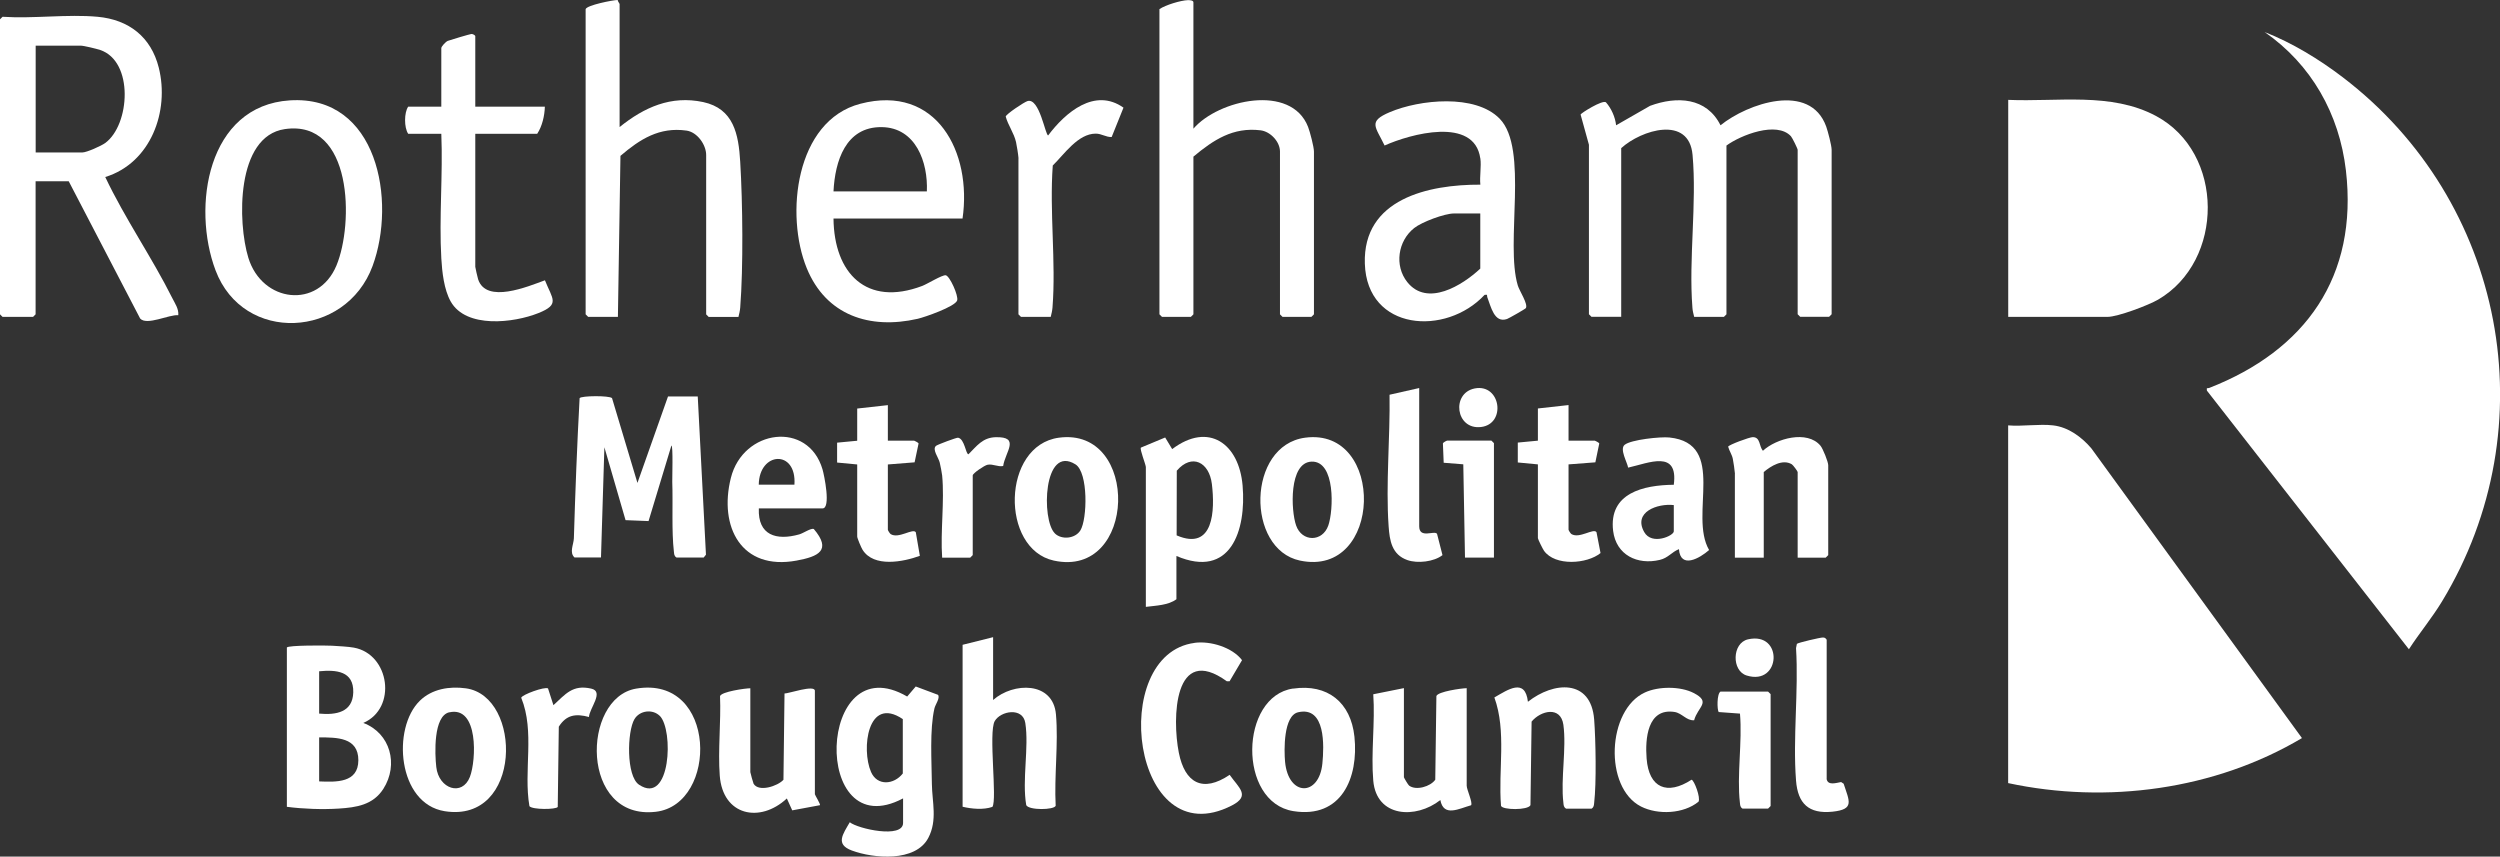
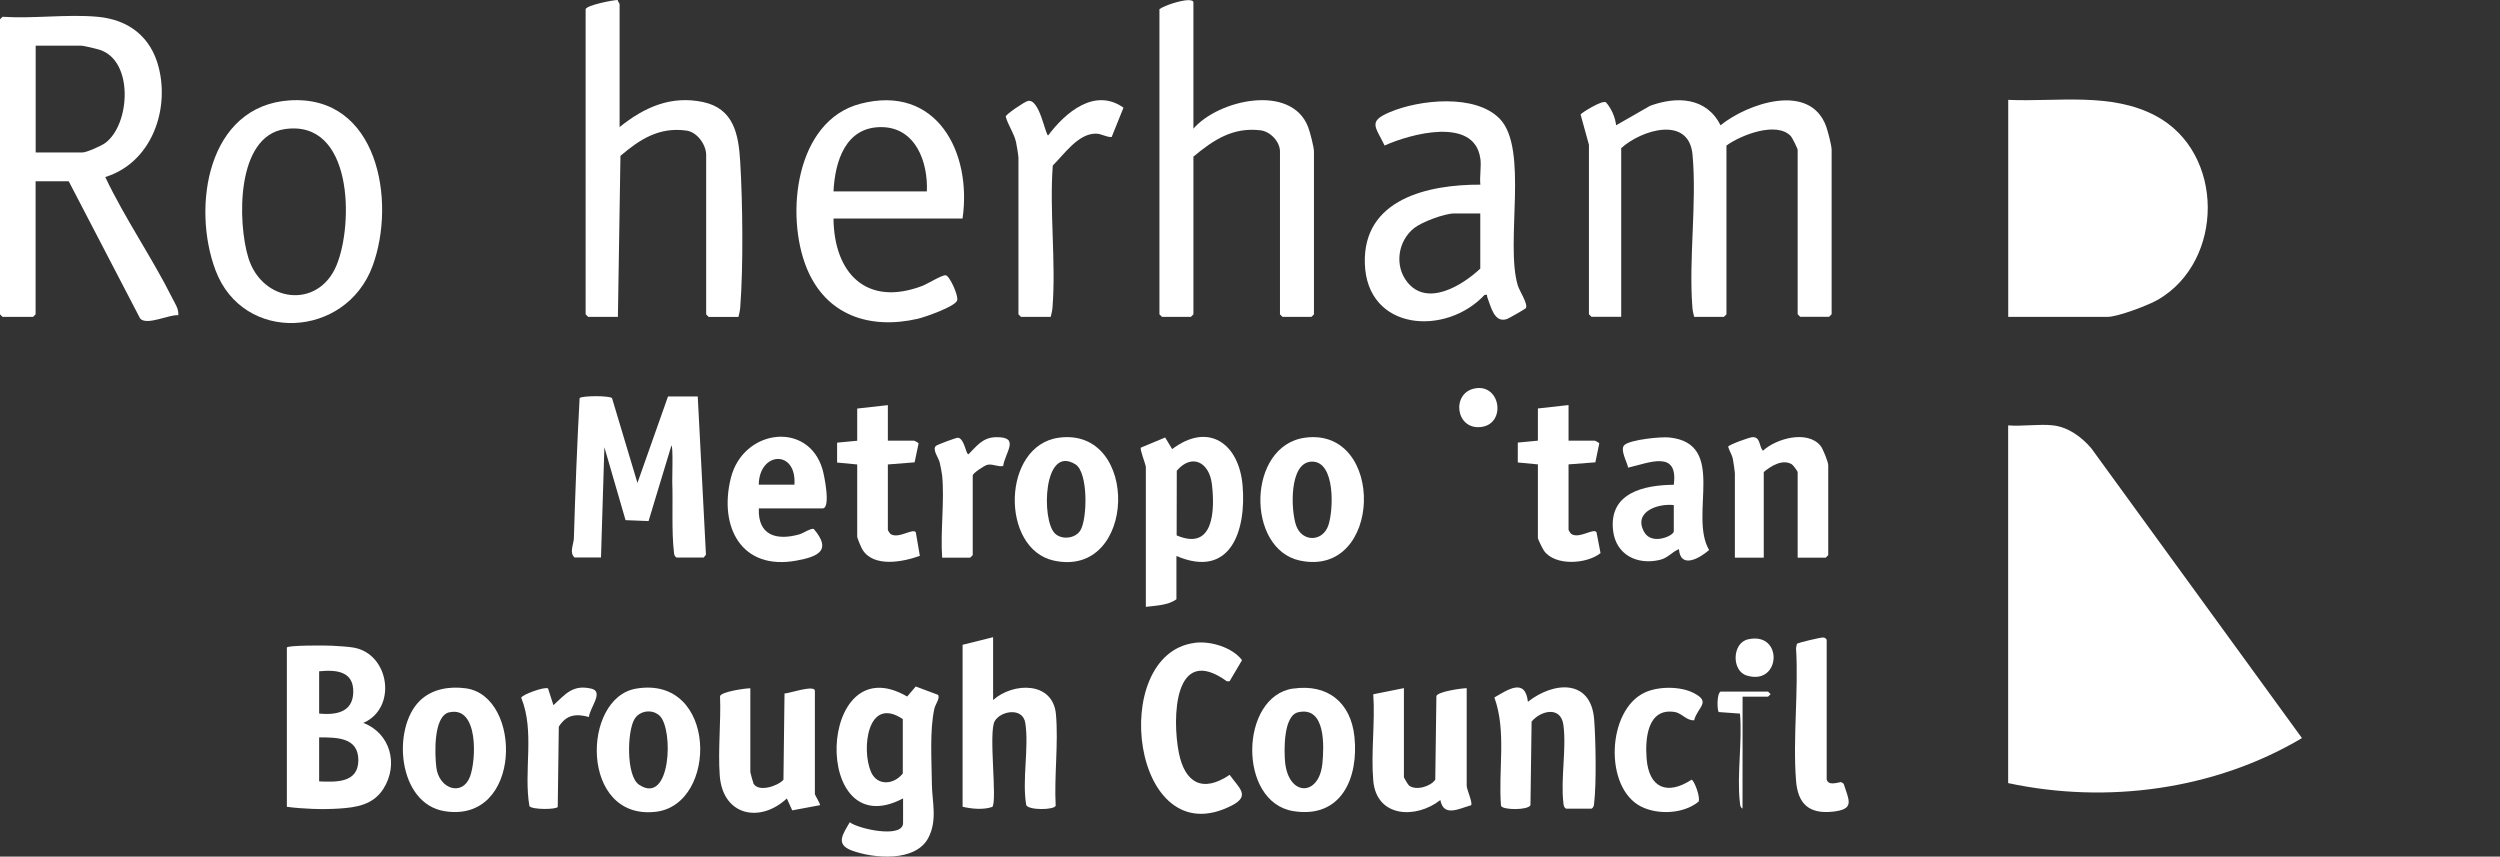
<svg xmlns="http://www.w3.org/2000/svg" id="Layer_2" data-name="Layer 2" viewBox="0 0 353.21 121.02">
  <rect x="0" y="0" width="353.21" height="121.02" fill="#333333" stroke="none" />
  <defs>
    <style>
      .cls-1 {
        fill: #fff;
      }
    </style>
  </defs>
  <g id="Layer_1-2" data-name="Layer 1">
    <g>
-       <path class="cls-1" d="M340.33,91.72l-28.53-36.53c-.08-.51.08-.28.33-.38,13.59-5.31,21.05-15.72,19.31-30.73-.93-7.98-4.88-14.97-11.48-19.55,3.85,1.5,7.71,3.85,11.01,6.37,22.94,17.48,29.07,49.31,14.03,74.1-1.42,2.34-3.18,4.44-4.66,6.73Z" />
      <path class="cls-1" d="M290.08,60.1c2.15.25,4.03,1.65,5.39,3.24l29.76,40.94c-12.3,7.31-27.55,9.35-41.51,6.36v-50.54c2.02.17,4.38-.23,6.36,0Z" />
      <path class="cls-1" d="M283.73,44.77V14.11c6.92.3,14.53-1.12,20.87,2.27,9.74,5.21,9.68,20.48.31,25.95-1.35.79-5.71,2.44-7.15,2.44h-14.03Z" />
      <path class="cls-1" d="M13.79,2.37c4.42.41,7.55,2.85,8.64,7.18,1.55,6.17-1.13,13.48-7.56,15.46,2.77,5.85,6.6,11.36,9.48,17.12.38.76.92,1.51.84,2.4-1.33-.11-4.45,1.51-5.39.47l-10.09-19.39h-4.68v18.8l-.36.36H.36l-.36-.36V2.73l.36-.36c4.33.29,9.16-.39,13.43,0ZM5.04,21.54h6.6c.61,0,2.67-.93,3.22-1.33,3.52-2.57,4.07-11.55-.71-13.15-.52-.17-2.31-.61-2.75-.61h-6.36v15.09Z" />
      <path class="cls-1" d="M243.92,20.58v23.83l-.36.36h-4.2c-.11-.44-.22-.84-.25-1.31-.54-6.91.64-14.71.02-21.58-.5-5.61-7.23-3.54-10.08-.95v23.83h-4.2l-.36-.36v-23.95l-1.18-4.27c.06-.2,3.07-2.09,3.58-1.73.77.87,1.31,2.09,1.44,3.25l4.8-2.75c3.78-1.39,7.98-1.2,9.95,2.75,3.83-3.09,12.64-6.14,14.93.17.24.67.77,2.69.77,3.3v23.23l-.36.36h-4.08l-.36-.36v-23.23c0-.17-.76-1.71-.95-1.92-2-2.17-7.1-.16-9.12,1.32Z" />
      <path class="cls-1" d="M82.74,1.29c.17-.55,3.79-1.28,4.53-1.29,0,.19.27.49.27.58v17.37c3.47-2.79,7.25-4.5,11.81-3.53,4.31.93,5,4.54,5.23,8.43.35,5.79.45,14.89,0,20.62-.04.46-.14.87-.25,1.31h-4.2l-.36-.36v-22.52c0-1.45-1.26-3.24-2.78-3.45-3.83-.54-6.57,1.21-9.33,3.57l-.36,22.75h-4.2l-.36-.36V1.29Z" />
      <path class="cls-1" d="M168.61,18.18c3.52-4.09,13.81-6.41,16.2-.25.27.69.83,2.84.83,3.48v23l-.36.36h-4.08l-.36-.36v-23c0-1.38-1.34-2.83-2.75-3-3.89-.47-6.64,1.35-9.48,3.72v22.28l-.36.36h-4.08l-.36-.36V1.29c.84-.58,3.02-1.24,4.03-1.27.26,0,.77.02.77.31v17.85Z" />
      <path class="cls-1" d="M135.99,30.88h-18.23c.08,7.72,4.65,12.5,12.53,9.52.73-.28,2.81-1.57,3.32-1.51.56.07,1.84,2.9,1.62,3.56-.3.88-4.58,2.36-5.57,2.59-6.78,1.55-12.95-.48-15.68-7.15-3.07-7.5-1.62-20.83,7.57-23.23,10.8-2.82,15.8,6.89,14.44,16.22ZM130.95,27.04c.18-4.1-1.55-9.02-6.38-9.08-5.12-.06-6.6,4.85-6.81,9.08h13.19Z" />
      <path class="cls-1" d="M209.14,22.37c-.84-5.94-9.9-3.44-13.52-1.81-1.28-2.68-2.4-3.39.75-4.72,4.18-1.77,12.06-2.61,15.51.93,4.14,4.25.75,17.54,2.56,23.56.23.77,1.48,2.63,1.14,3.2-.08.13-2.41,1.45-2.66,1.54-1.82.63-2.28-1.78-2.79-3.08-.1-.25.13-.41-.38-.33-5.45,5.86-16.62,5.14-16.92-4.42-.29-9.15,8.99-11.18,16.32-11.15-.12-1.17.16-2.59,0-3.71ZM209.14,30.16h-3.72c-1.32,0-4.54,1.2-5.62,2.06-2.3,1.82-2.83,5.31-.97,7.64,2.82,3.53,7.77.47,10.31-1.91v-7.78Z" />
      <path class="cls-1" d="M40.96,14.18c12.42-.78,15.06,14.23,11.68,23.4-3.77,10.23-18.26,11.04-22.19.61-3.37-8.95-1.17-23.27,10.51-24.01ZM40.24,18.24c-6.93,1.01-6.68,13.22-5.15,18.19,1.95,6.33,9.86,7.3,12.45,1.07,2.44-5.87,2.32-20.66-7.3-19.26Z" />
-       <path class="cls-1" d="M67.15,15.07h9.83c-.04,1.28-.37,2.75-1.08,3.83h-8.75v18.8c0,.1.33,1.55.4,1.76,1.15,3.5,7.03,1.02,9.44.14,1.06,2.66,2.16,3.4-.91,4.63-3.49,1.4-10.23,2.21-12.4-1.63-.95-1.68-1.22-4.18-1.33-6.1-.33-5.76.24-11.82,0-17.6h-4.68c-.59-.87-.58-3,0-3.83h4.68V6.8c0-.23.6-.88.9-1.02.23-.1,3.17-.97,3.35-.98.21-.01.55.18.55.32v9.94Z" />
      <path class="cls-1" d="M81.19,78.78c-.8-.71-.14-1.83-.11-2.74.2-6.6.45-13.17.81-19.79.25-.35,4.2-.38,4.58,0l3.59,11.98,4.32-12.22h4.2l1.16,22.36-.32.4h-3.84c-.34-.21-.33-.48-.37-.83-.34-2.9-.12-6.8-.23-9.84-.02-.53.14-5.15-.12-5.15l-3.23,10.67-3.25-.13-2.99-10.3-.48,15.57h-3.72Z" />
      <path class="cls-1" d="M40.53,91.48c.21-.33,5.5-.3,6.37-.25s2.34.13,3.09.27c5.06.91,6.16,8.55,1.34,10.64,3.83,1.44,5.01,5.89,2.84,9.3-1.45,2.28-3.79,2.64-6.31,2.8-2.31.15-5.05.05-7.33-.25v-22.52ZM45.09,94.83v5.99c2.36.22,4.74-.16,4.82-2.99.08-3.03-2.4-3.22-4.82-2.99ZM45.09,110.4c2.41.1,5.53.23,5.54-2.99,0-3.26-3.06-3.22-5.54-3.23v6.23Z" />
      <path class="cls-1" d="M127.59,112.8c-13.05,6.91-12.18-21.82.58-14.39l1.21-1.42,3.15,1.18c.32.46-.38,1.35-.51,1.92-.69,2.99-.39,7.5-.36,10.68.03,2.52.81,5.12-.51,7.62-1.81,3.43-7.71,2.92-10.81,1.77-2.35-.88-1.26-2.29-.28-3.99,1.14.93,7.53,2.35,7.53.1v-3.47ZM127.54,101.59c-4.99-3.35-5.87,4.28-4.48,7.47.88,2.03,3.25,1.81,4.49.22v-7.69Z" />
      <path class="cls-1" d="M161.89,65.97c-.06-.49-.88-2.48-.7-2.73l3.43-1.43.99,1.64c5.16-3.89,9.45-.77,9.95,5.16.54,6.35-1.7,13.21-9.35,9.94v6.11c-1.12.86-2.93.9-4.32,1.08v-19.76ZM166.24,75.64c5.27,2.27,5.42-3.58,4.98-7.25-.38-3.1-2.82-4.37-4.96-1.89l-.02,9.14Z" />
      <path class="cls-1" d="M143.9,22.37c-.04-.54-.23-1.75-.35-2.29-.29-1.29-1.12-2.36-1.46-3.61.05-.35,2.63-2.06,3.08-2.19,1.7-.51,2.52,4.87,2.92,4.85,2.44-3.25,6.58-6.79,10.64-3.92l-1.67,4.15c-.81.03-1.41-.48-2.25-.48-2.51,0-4.45,2.92-6.07,4.5-.48,6.53.47,13.62-.04,20.08-.04.46-.14.87-.25,1.31h-4.2l-.36-.36v-22.04Z" />
      <path class="cls-1" d="M140.31,90.04v8.86c2.85-2.53,8.47-2.65,8.88,2.03.36,4.1-.26,8.75-.04,12.91-.2.61-3.8.66-4.16-.09-.61-3.59.41-8.13-.13-11.6-.35-2.27-3.49-1.72-4.32-.27-.91,1.6.38,11.11-.33,12.12-1.25.44-2.92.29-4.21-.02v-22.88l4.32-1.08Z" />
      <path class="cls-1" d="M168.79,90.82c2.21-.29,5.3.62,6.69,2.45l-1.76,2.98h-.39c-7.49-5.41-7.74,5.26-6.78,10.1.85,4.28,3.38,5.7,7.18,3.12,1.28,1.83,3,2.95.31,4.33-14.14,7.27-17.6-21.37-5.26-22.97Z" />
      <path class="cls-1" d="M184.38,61.84c11.41-1.54,11.01,19.85-.72,17.36-7.64-1.62-7.49-16.25.72-17.36ZM185.31,65.22c-3.23.11-2.93,6.93-2.19,9.02.82,2.35,3.72,2.37,4.55,0,.74-2.12,1.03-9.13-2.36-9.02Z" />
      <path class="cls-1" d="M149.6,61.84c11.52-1.56,11.05,19.94-.72,17.36-7.57-1.66-7.35-16.27.72-17.36ZM149.02,75.35c.97.96,2.89.76,3.62-.41.99-1.6,1.13-8.18-.69-9.33-4.56-2.86-4.84,7.86-2.92,9.74Z" />
      <path class="cls-1" d="M182.7,97.29c4.87-.71,8.15,1.95,8.66,6.79.61,5.81-1.84,11.6-8.62,10.52-7.9-1.25-7.6-16.22-.05-17.32ZM183.41,100.63c-2.09.48-2,5.36-1.85,7.01.47,4.93,4.81,4.92,5.27.24.25-2.49.47-8.14-3.42-7.25Z" />
      <path class="cls-1" d="M89.88,97.29c11.48-1.93,11.62,16.35,2.79,17.4-10.72,1.27-10.54-16.1-2.79-17.4ZM93.21,101.14c-1.01-.99-2.82-.78-3.57.46-1.04,1.74-1.19,8.05.65,9.27,4.48,2.99,4.91-7.77,2.92-9.74Z" />
      <path class="cls-1" d="M59.33,98.99c1.71-1.66,4.18-2.06,6.49-1.74,8.02,1.1,7.98,19.1-2.99,17.36-6.66-1.06-7.49-11.75-3.5-15.62ZM63.49,100.63c-2.29.51-2.06,5.91-1.85,7.74.35,3.11,3.67,4.19,4.75,1.39.91-2.36,1.23-10.05-2.9-9.12Z" />
      <path class="cls-1" d="M198.35,97.23v12.58c0,.07.59,1.07.73,1.18.97.74,3.02.15,3.7-.83l.16-11.82c.21-.63,3.53-1.1,4.28-1.11v13.77c0,.56.89,2.42.62,2.77-1.7.47-3.89,1.72-4.34-.74-3.45,2.72-9.03,2.48-9.48-2.74-.34-3.9.28-8.25,0-12.2l4.33-.87Z" />
      <path class="cls-1" d="M106.01,97.23v11.86c0,.09.4,1.54.46,1.64.73,1.22,3.41.34,4.22-.56l.15-12.19c.51.03,4.29-1.29,4.29-.38v14.61c0,.1.82,1.43.72,1.55l-3.92.73-.76-1.68c-3.81,3.54-9.06,2.43-9.48-3.23-.27-3.61.19-7.59.04-11.23.21-.63,3.53-1.1,4.28-1.11Z" />
      <path class="cls-1" d="M221.25,114.24c-.34-.21-.33-.48-.37-.83-.4-3.38.46-7.66,0-11.01-.38-2.69-3.2-2.01-4.49-.45l-.16,11.81c-.36.74-3.97.69-4.16.09-.41-5.05.8-10.51-.94-15.31,1.93-1.11,4.35-2.8,4.74.61,3.62-2.86,8.91-3.28,9.36,2.51.22,2.86.33,9,0,11.76-.04.35-.03.62-.37.83h-3.6Z" />
      <path class="cls-1" d="M107.21,71.84c-.15,3.79,2.47,4.57,5.71,3.66.57-.16,1.62-.9,2.05-.77,2.57,3.02.67,3.9-2.42,4.47-7.81,1.45-11.02-4.77-9.29-11.68s10.93-8.1,12.95-1.2c.24.82,1.21,5.51,0,5.51h-8.99ZM112.24,68.48c.34-5-4.98-4.7-5.04,0h5.04Z" />
      <path class="cls-1" d="M245.12,66.93c-.04-.49-.2-1.61-.3-2.1-.12-.61-.5-1.12-.66-1.72.05-.25,3.01-1.35,3.48-1.35,1.1,0,.87,1.28,1.43,1.93,1.87-1.74,6.27-2.97,8.14-.71.34.41,1.09,2.28,1.09,2.75v12.7l-.36.36h-3.96v-12.1c0-.11-.66-1-.82-1.09-1.31-.79-2.96.24-3.97,1.09v12.1h-4.08v-11.86Z" />
      <path class="cls-1" d="M237.2,77.59c-1.01.4-1.51,1.23-2.68,1.51-3.18.77-6.19-.69-6.61-4.09-.65-5.36,4.29-6.48,8.57-6.52.66-4.99-3.49-3.09-6.45-2.42-.13-.77-1.23-2.61-.5-3.22.9-.74,5.1-1.17,6.33-1.04,8.23.86,2.71,10.95,5.61,15.9-1.32,1.16-4.04,2.72-4.26-.12ZM236.48,71.36c-2.29-.26-5.78.97-4.18,3.81,1.08,1.92,4.18.52,4.18-.1v-3.71Z" />
      <path class="cls-1" d="M125.44,57.23v5.03h3.72s.58.25.62.4l-.56,2.66-3.78.3v9.22c0,.1.28.54.4.62,1.12.71,3.14-.88,3.55-.26l.57,3.33c-2.35.86-6.5,1.68-8.09-.85-.19-.3-.76-1.64-.76-1.88v-10.18l-2.84-.27v-2.81l2.84-.27v-4.55l4.32-.48Z" />
      <path class="cls-1" d="M221.61,57.23v5.03h3.72s.58.25.62.4l-.55,2.66-3.79.29v9.22c0,.1.28.54.4.62,1.12.71,3.14-.88,3.55-.26l.57,2.95c-1.9,1.55-6.42,1.88-7.99-.33-.17-.24-.86-1.63-.86-1.78v-10.42l-2.84-.27v-2.81l2.84-.27v-4.55l4.32-.48Z" />
      <path class="cls-1" d="M258.07,110.04c.16.99,1.35.57,2.05.45l.36.24c.79,2.46,1.59,3.62-1.59,3.95-3.35.34-4.89-1.15-5.14-4.4-.47-6.02.38-12.62,0-18.71l.12-.6c.11-.16,3.33-.91,3.67-.9.29,0,.37.09.54.31v19.64Z" />
-       <path class="cls-1" d="M200.51,54.83v19.52c0,1.82,2.15.54,2.52,1.07l.77,3.01c-1.19.94-3.52,1.21-4.96.7-2.19-.77-2.51-2.73-2.65-4.78-.42-5.98.23-12.57.13-18.58l4.2-.95Z" />
      <path class="cls-1" d="M239.34,101.76c-1.06.08-1.69-1-2.75-1.17-3.85-.6-4.17,3.81-3.95,6.58.32,4.18,2.92,5.23,6.35,2.99.38.08,1.31,2.57.98,3.11-2.11,1.72-5.73,1.89-8.12.68-5.27-2.68-4.81-13.67.56-16.12,1.92-.88,4.99-.89,6.88.08,2.53,1.3.57,1.94.06,3.86Z" />
      <path class="cls-1" d="M77.43,97.27l.76,2.36c1.71-1.56,2.71-2.94,5.34-2.34,1.87.42-.25,2.76-.32,4.01-1.85-.5-3.19-.33-4.26,1.37l-.15,11.34c-.26.38-3.59.4-4-.11-.86-4.99.8-10.52-1.16-15.32.13-.45,3.33-1.6,3.78-1.32Z" />
      <path class="cls-1" d="M133.11,67.17c-.04-.39-.24-1.38-.34-1.81-.16-.7-1.13-1.9-.51-2.38.24-.18,2.9-1.18,3.1-1.14.94.18,1.08,2.35,1.47,2.34,1.18-1.17,1.99-2.36,3.84-2.41,3.53-.09,1.35,2.09,1.06,4.07-.77.15-1.42-.32-2.2-.18-.44.08-2.1,1.21-2.1,1.51v11.26l-.36.36h-3.96c-.26-3.74.35-7.94,0-11.62Z" />
-       <path class="cls-1" d="M246.19,114.24c-.34-.21-.33-.48-.37-.83-.45-3.87.36-8.62.01-12.59l-3.01-.22c-.23-.33-.27-2.57.26-2.89h6.72l.36.36v15.81l-.36.36h-3.6Z" />
-       <path class="cls-1" d="M211.06,78.78h-4.08l-.24-13.18-2.77-.22-.11-2.73c.05-.16.54-.4.61-.4h6.24l.36.36v16.17Z" />
+       <path class="cls-1" d="M246.19,114.24c-.34-.21-.33-.48-.37-.83-.45-3.87.36-8.62.01-12.59l-3.01-.22c-.23-.33-.27-2.57.26-2.89h6.72l.36.36l-.36.36h-3.6Z" />
      <path class="cls-1" d="M246.96,90.33c5.03-1.15,4.68,6.61-.18,5.11-2.16-.66-2.07-4.6.18-5.11Z" />
      <path class="cls-1" d="M208.36,54.88c3.68-.71,4.48,5.03.88,5.45s-4.22-4.8-.88-5.45Z" />
    </g>
  </g>
</svg>